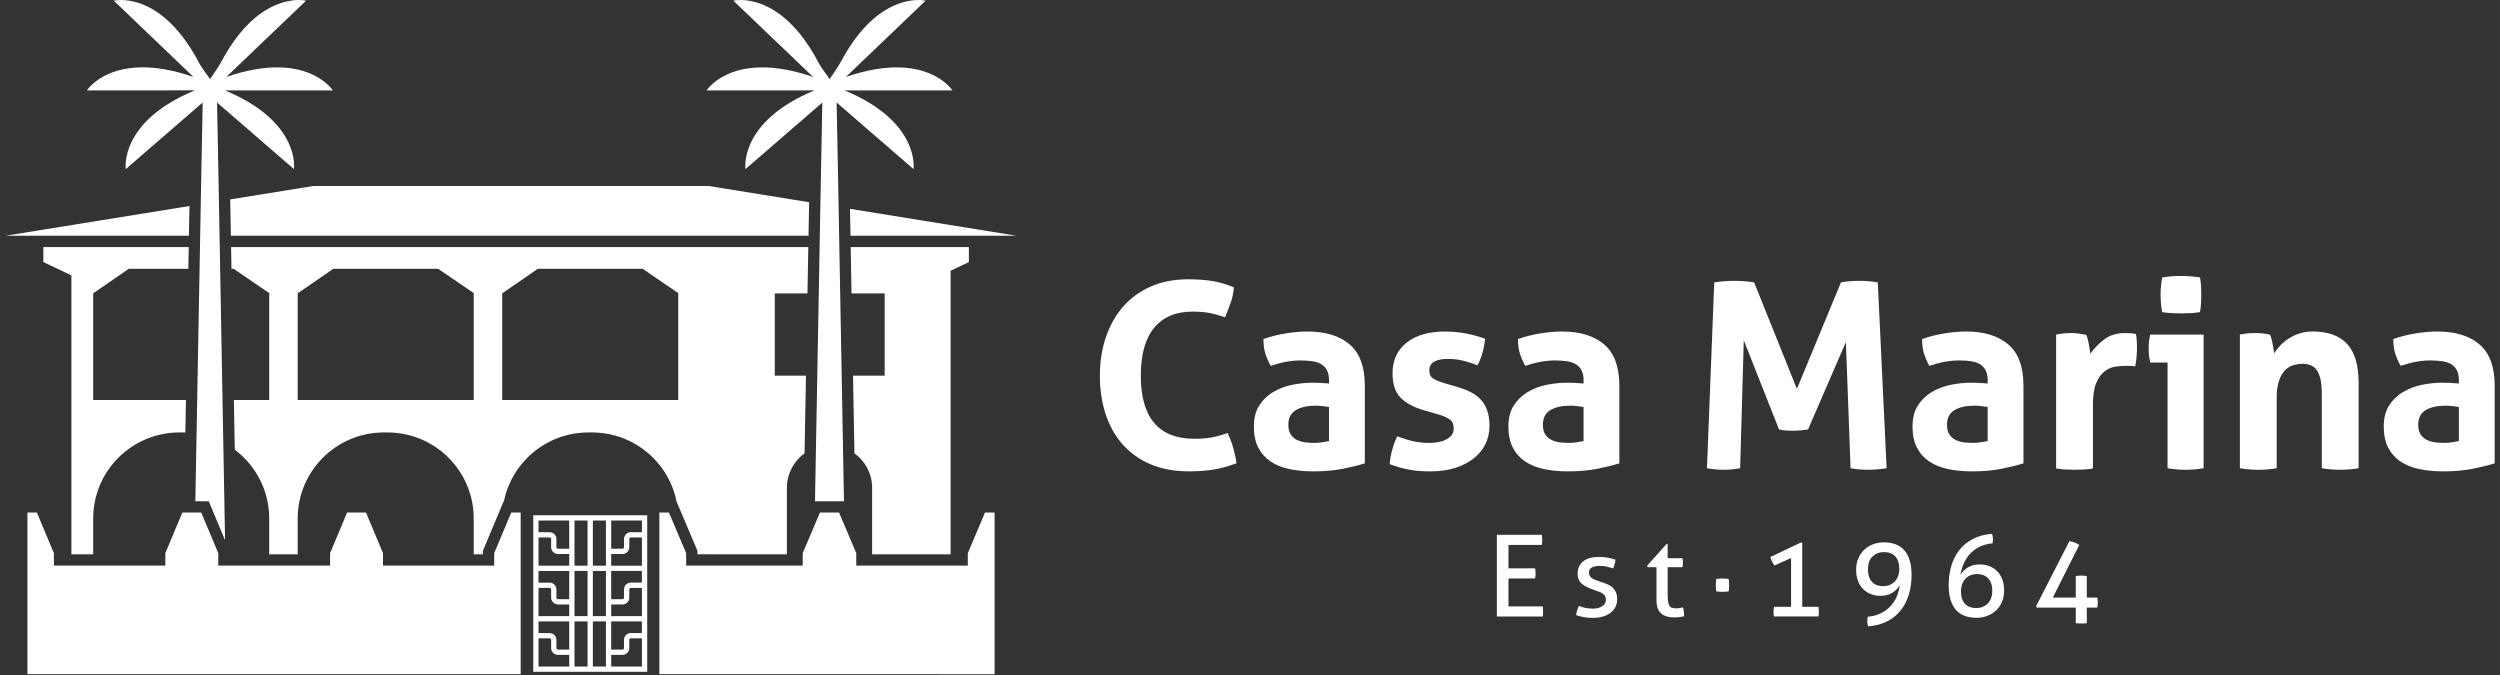
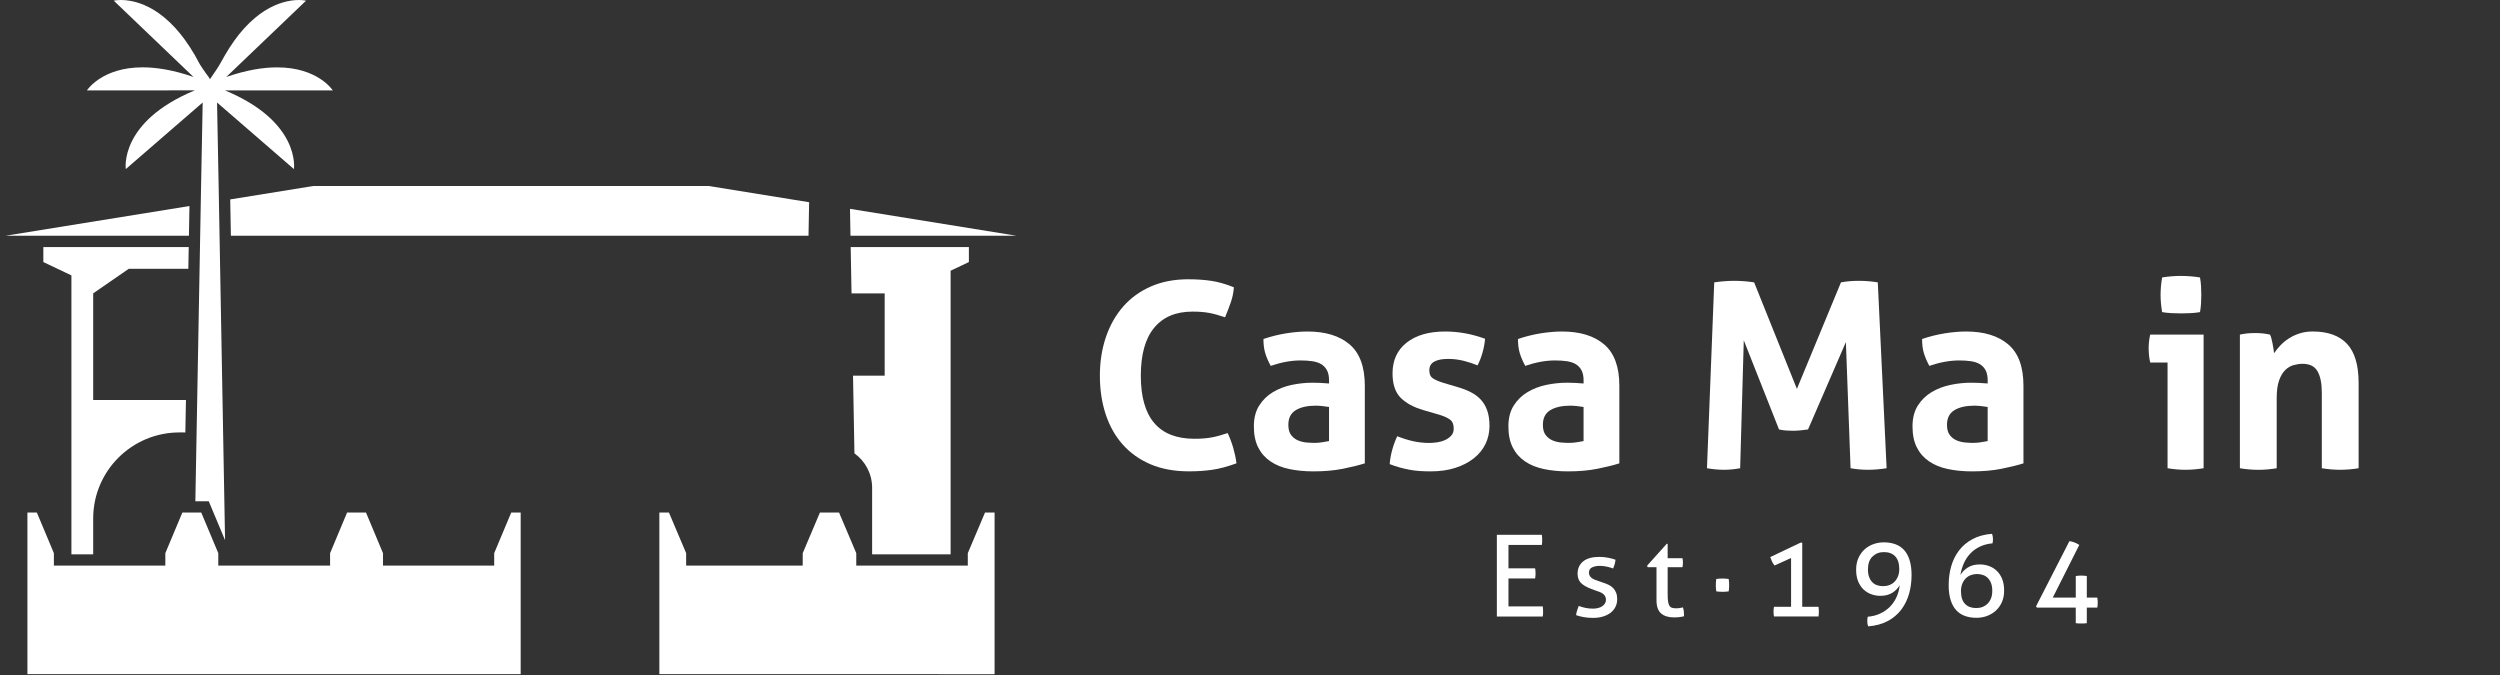
<svg xmlns="http://www.w3.org/2000/svg" width="311" height="84" viewBox="0 0 311 84" fill="none">
  <rect x="0" y="0" width="311" height="84" fill="#333333" stroke="none" />
  <path d="M186.209 66.533H191.804C191.834 66.722 191.846 66.928 191.846 67.155C191.846 67.258 191.844 67.367 191.84 67.48C191.836 67.594 191.823 67.697 191.804 67.791H187.654V70.702H190.968C190.987 70.796 191 70.897 191.01 71.006C191.019 71.115 191.025 71.221 191.025 71.323C191.025 71.426 191.021 71.535 191.01 71.649C191 71.762 190.987 71.865 190.968 71.96H187.654V75.435H191.918C191.945 75.624 191.96 75.83 191.96 76.057C191.96 76.16 191.958 76.269 191.954 76.382C191.95 76.496 191.937 76.599 191.918 76.693H186.209V66.533Z" fill="white" />
  <path d="M196.393 75.374C196.648 75.477 196.93 75.561 197.236 75.622C197.543 75.683 197.846 75.715 198.15 75.715C198.366 75.715 198.575 75.692 198.773 75.645C198.971 75.599 199.144 75.528 199.291 75.433C199.436 75.339 199.556 75.223 199.645 75.087C199.735 74.95 199.78 74.797 199.78 74.627C199.78 74.438 199.744 74.282 199.672 74.161C199.603 74.039 199.508 73.934 199.388 73.85C199.27 73.766 199.133 73.692 198.977 73.631C198.821 73.57 198.653 73.512 198.474 73.455L197.979 73.272C197.375 73.046 196.937 72.791 196.663 72.51C196.389 72.229 196.252 71.846 196.252 71.365C196.252 70.725 196.482 70.217 196.939 69.841C197.396 69.465 198.069 69.276 198.958 69.276C199.327 69.276 199.687 69.311 200.041 69.381C200.394 69.452 200.704 69.534 200.969 69.629C200.95 69.818 200.915 70.005 200.862 70.194C200.809 70.383 200.746 70.557 200.67 70.716C200.462 70.641 200.215 70.567 199.927 70.498C199.638 70.427 199.329 70.393 198.998 70.393C198.649 70.393 198.339 70.454 198.072 70.576C197.802 70.698 197.667 70.914 197.667 71.225C197.667 71.384 197.701 71.521 197.766 71.634C197.832 71.748 197.922 71.844 198.036 71.924C198.15 72.004 198.278 72.073 198.425 72.13C198.571 72.187 198.731 72.243 198.899 72.3L199.523 72.512C199.75 72.588 199.965 72.678 200.167 72.781C200.369 72.884 200.544 73.014 200.691 73.169C200.837 73.325 200.957 73.514 201.045 73.734C201.136 73.957 201.18 74.222 201.18 74.532C201.18 74.881 201.108 75.198 200.967 75.486C200.826 75.773 200.624 76.017 200.365 76.221C200.106 76.422 199.792 76.58 199.424 76.693C199.055 76.807 198.649 76.864 198.206 76.864C197.764 76.864 197.356 76.832 197.017 76.771C196.677 76.71 196.359 76.628 196.067 76.523C196.086 76.334 196.126 76.143 196.187 75.952C196.248 75.759 196.317 75.568 196.391 75.381L196.393 75.374Z" fill="white" />
  <path d="M206.068 70.559H204.962L204.905 70.362L207.342 67.65H207.456V69.444H209.298C209.336 69.603 209.355 69.782 209.355 69.981C209.355 70.084 209.351 70.183 209.34 70.278C209.33 70.372 209.317 70.467 209.298 70.559H207.456V73.865C207.456 74.259 207.473 74.576 207.504 74.812C207.538 75.047 207.595 75.228 207.675 75.356C207.755 75.484 207.864 75.568 208.001 75.61C208.138 75.652 208.311 75.673 208.519 75.673C208.679 75.673 208.831 75.66 208.972 75.637C209.113 75.614 209.241 75.587 209.355 75.559C209.42 75.748 209.463 75.942 209.475 76.139C209.49 76.336 209.496 76.511 209.496 76.662C209.307 76.708 209.109 76.744 208.9 76.769C208.694 76.792 208.471 76.805 208.235 76.805C207.555 76.805 207.024 76.641 206.641 76.311C206.257 75.981 206.068 75.435 206.068 74.673V70.559Z" fill="white" />
  <path d="M213.504 73.566C213.485 73.434 213.47 73.308 213.462 73.184C213.453 73.062 213.447 72.934 213.447 72.802C213.447 72.67 213.451 72.541 213.462 72.413C213.472 72.287 213.485 72.157 213.504 72.025C213.637 72.006 213.763 71.991 213.887 71.983C214.009 71.975 214.138 71.968 214.27 71.968C214.403 71.968 214.534 71.972 214.66 71.983C214.789 71.993 214.917 72.006 215.05 72.025C215.069 72.157 215.081 72.283 215.092 72.407C215.1 72.529 215.107 72.657 215.107 72.789C215.107 72.922 215.102 73.05 215.092 73.178C215.081 73.304 215.069 73.434 215.05 73.566C214.917 73.585 214.789 73.6 214.666 73.608C214.544 73.619 214.416 73.623 214.283 73.623C214.15 73.623 214.022 73.619 213.894 73.608C213.765 73.6 213.637 73.585 213.504 73.566Z" fill="white" />
  <path d="M220.757 70.347C220.624 70.187 220.521 70.028 220.445 69.866C220.369 69.706 220.293 69.517 220.218 69.301L223.985 67.507H224.198V75.488H226.224C226.251 75.704 226.266 75.902 226.266 76.082C226.266 76.28 226.251 76.483 226.224 76.689H220.685C220.647 76.5 220.628 76.299 220.628 76.082C220.628 75.866 220.647 75.677 220.685 75.488H222.81V69.414L220.757 70.347Z" fill="white" />
  <path d="M237.798 71.548C237.798 72.378 237.691 73.159 237.48 73.894C237.267 74.629 236.941 75.284 236.503 75.858C236.063 76.433 235.505 76.901 234.824 77.263C234.144 77.626 233.338 77.844 232.403 77.92C232.327 77.741 232.289 77.519 232.289 77.256C232.289 77.181 232.293 77.094 232.304 76.996C232.314 76.897 232.327 76.805 232.346 76.721C232.923 76.674 233.445 76.54 233.913 76.317C234.38 76.097 234.784 75.811 235.124 75.463C235.463 75.114 235.734 74.711 235.939 74.255C236.141 73.799 236.271 73.312 236.328 72.793C236.13 73.15 235.829 73.463 235.429 73.726C235.027 73.99 234.525 74.121 233.921 74.121C233.534 74.121 233.161 74.058 232.801 73.93C232.443 73.802 232.12 73.606 231.838 73.344C231.554 73.081 231.329 72.743 231.158 72.334C230.987 71.924 230.903 71.437 230.903 70.872C230.903 70.307 231 69.826 231.194 69.402C231.388 68.978 231.645 68.623 231.965 68.335C232.285 68.047 232.651 67.831 233.064 67.686C233.475 67.539 233.898 67.468 234.332 67.468C234.871 67.468 235.353 67.545 235.783 67.701C236.212 67.856 236.577 68.1 236.874 68.43C237.17 68.759 237.4 69.183 237.56 69.7C237.72 70.219 237.8 70.834 237.8 71.55L237.798 71.548ZM234.271 72.917C234.544 72.917 234.803 72.871 235.05 72.777C235.296 72.682 235.507 72.544 235.688 72.361C235.867 72.178 236.008 71.953 236.113 71.691C236.216 71.426 236.269 71.13 236.269 70.8C236.269 70.095 236.101 69.566 235.766 69.211C235.431 68.858 234.966 68.681 234.37 68.681C233.774 68.681 233.329 68.862 232.946 69.225C232.563 69.589 232.373 70.122 232.373 70.83C232.373 71.206 232.422 71.527 232.523 71.79C232.622 72.054 232.756 72.271 232.927 72.439C233.098 72.609 233.298 72.731 233.529 72.806C233.761 72.882 234.009 72.919 234.273 72.919L234.271 72.917Z" fill="white" />
  <path d="M242.416 72.777C242.416 71.947 242.522 71.166 242.734 70.431C242.947 69.696 243.273 69.043 243.712 68.467C244.152 67.894 244.71 67.424 245.39 67.062C246.07 66.699 246.877 66.481 247.812 66.405C247.888 66.632 247.926 66.848 247.926 67.054C247.926 67.148 247.921 67.243 247.911 67.335C247.9 67.43 247.888 67.514 247.869 67.59C247.275 67.646 246.746 67.785 246.289 68.005C245.832 68.226 245.436 68.511 245.106 68.86C244.775 69.209 244.508 69.612 244.305 70.068C244.103 70.525 243.958 71.013 243.874 71.529C244.08 71.172 244.385 70.864 244.788 70.603C245.19 70.345 245.691 70.215 246.296 70.215C246.672 70.215 247.043 70.278 247.407 70.406C247.77 70.532 248.094 70.729 248.378 70.992C248.663 71.256 248.888 71.592 249.059 72.002C249.229 72.411 249.313 72.898 249.313 73.463C249.313 74.028 249.216 74.509 249.023 74.933C248.829 75.358 248.572 75.71 248.25 75.994C247.93 76.275 247.563 76.49 247.153 76.637C246.742 76.784 246.319 76.855 245.885 76.855C245.346 76.855 244.861 76.777 244.432 76.622C244.002 76.467 243.64 76.225 243.341 75.895C243.044 75.566 242.814 75.144 242.654 74.631C242.494 74.119 242.414 73.499 242.414 72.772L242.416 72.777ZM245.944 71.407C245.67 71.407 245.411 71.456 245.165 71.548C244.918 71.643 244.706 71.781 244.527 71.964C244.348 72.147 244.206 72.371 244.101 72.636C243.998 72.901 243.945 73.201 243.945 73.539C243.945 74.245 244.112 74.772 244.447 75.12C244.781 75.469 245.247 75.643 245.843 75.643C246.125 75.643 246.388 75.597 246.628 75.503C246.868 75.408 247.079 75.272 247.258 75.093C247.437 74.915 247.578 74.692 247.683 74.43C247.787 74.167 247.839 73.86 247.839 73.512C247.839 73.136 247.791 72.814 247.69 72.552C247.591 72.287 247.456 72.071 247.285 71.903C247.115 71.735 246.915 71.609 246.683 71.529C246.451 71.449 246.205 71.409 245.94 71.409L245.944 71.407Z" fill="white" />
  <path d="M253.395 75.587L253.281 75.431L257.432 67.323C257.63 67.342 257.836 67.39 258.047 67.472C258.259 67.552 258.466 67.659 258.664 67.789L255.364 74.343H258.226V71.659C258.339 71.641 258.453 71.626 258.565 71.617C258.676 71.609 258.786 71.603 258.891 71.603C259.013 71.603 259.135 71.607 259.251 71.617C259.367 71.628 259.485 71.641 259.599 71.659V74.343H260.902C260.921 74.446 260.934 74.551 260.944 74.654C260.953 74.757 260.959 74.862 260.959 74.965C260.959 75.068 260.955 75.175 260.944 75.282C260.934 75.391 260.921 75.492 260.902 75.587H259.599V77.521C259.477 77.54 259.361 77.552 259.251 77.556C259.142 77.561 259.032 77.563 258.919 77.563C258.805 77.563 258.689 77.561 258.571 77.556C258.453 77.552 258.337 77.54 258.224 77.521V75.587H253.393H253.395Z" fill="white" />
  <path d="M152.724 53.876C153.004 54.477 153.234 55.094 153.417 55.724C153.6 56.356 153.735 56.995 153.819 57.637C152.701 58.044 151.697 58.313 150.804 58.441C149.911 58.569 148.951 58.635 147.917 58.635C146.089 58.635 144.488 58.339 143.113 57.751C141.738 57.16 140.582 56.335 139.646 55.275C138.711 54.214 138.008 52.954 137.534 51.496C137.06 50.039 136.825 48.453 136.825 46.738C136.825 45.022 137.071 43.43 137.566 41.962C138.061 40.494 138.775 39.224 139.71 38.15C140.645 37.079 141.795 36.243 143.159 35.643C144.524 35.042 146.078 34.742 147.82 34.742C148.852 34.742 149.803 34.807 150.673 34.935C151.543 35.063 152.484 35.332 153.495 35.739C153.451 36.382 153.322 37.01 153.108 37.621C152.893 38.232 152.657 38.85 152.398 39.469C151.646 39.211 150.979 39.03 150.399 38.923C149.818 38.816 149.132 38.764 148.336 38.764C146.272 38.764 144.686 39.434 143.578 40.773C142.471 42.113 141.917 44.102 141.917 46.738C141.917 51.969 144.143 54.584 148.593 54.584C149.389 54.584 150.086 54.531 150.688 54.422C151.29 54.315 151.966 54.132 152.72 53.876H152.724Z" fill="white" />
  <path d="M165.333 47.315C165.333 46.801 165.246 46.383 165.074 46.061C164.901 45.74 164.665 45.488 164.364 45.305C164.063 45.125 163.692 45.001 163.252 44.936C162.812 44.871 162.321 44.839 161.784 44.839C160.624 44.839 159.388 45.064 158.076 45.515C157.774 44.959 157.549 44.434 157.397 43.94C157.248 43.447 157.172 42.859 157.172 42.172C158.118 41.851 159.063 41.615 160.011 41.464C160.957 41.315 161.837 41.24 162.656 41.24C164.893 41.24 166.638 41.775 167.896 42.848C169.153 43.921 169.783 45.635 169.783 47.993V57.641C169.031 57.877 168.117 58.103 167.043 58.318C165.967 58.532 164.754 58.639 163.399 58.639C162.302 58.639 161.298 58.542 160.384 58.349C159.47 58.156 158.684 57.834 158.029 57.385C157.372 56.936 156.869 56.356 156.513 55.648C156.159 54.941 155.98 54.073 155.98 53.044C155.98 52.015 156.199 51.152 156.641 50.455C157.082 49.758 157.652 49.201 158.351 48.783C159.051 48.365 159.83 48.065 160.689 47.882C161.548 47.702 162.41 47.609 163.269 47.609C163.892 47.609 164.581 47.641 165.333 47.706V47.315ZM165.333 50.627C165.074 50.585 164.796 50.547 164.494 50.514C164.193 50.482 163.924 50.465 163.688 50.465C162.635 50.465 161.801 50.654 161.188 51.028C160.575 51.404 160.27 52.009 160.27 52.845C160.27 53.403 160.388 53.832 160.624 54.13C160.86 54.43 161.144 54.651 161.479 54.789C161.812 54.93 162.167 55.014 162.542 55.048C162.919 55.079 163.246 55.096 163.526 55.096C163.848 55.096 164.17 55.069 164.492 55.016C164.815 54.964 165.095 54.915 165.331 54.871V50.627H165.333Z" fill="white" />
  <path d="M177.069 51.013C175.864 50.671 174.925 50.161 174.247 49.487C173.569 48.812 173.232 47.798 173.232 46.448C173.232 44.818 173.817 43.543 174.988 42.621C176.159 41.7 177.756 41.24 179.777 41.24C180.615 41.24 181.443 41.315 182.26 41.464C183.077 41.613 183.905 41.84 184.743 42.141C184.699 42.699 184.591 43.277 184.421 43.877C184.248 44.478 184.044 45.003 183.808 45.452C183.292 45.238 182.724 45.051 182.098 44.889C181.475 44.73 180.82 44.648 180.131 44.648C179.4 44.648 178.83 44.761 178.421 44.986C178.013 45.211 177.808 45.57 177.808 46.063C177.808 46.557 177.954 46.868 178.244 47.061C178.535 47.254 178.948 47.437 179.487 47.607L181.325 48.153C181.927 48.325 182.469 48.533 182.953 48.781C183.437 49.027 183.85 49.333 184.196 49.697C184.539 50.062 184.808 50.511 185.002 51.047C185.196 51.583 185.293 52.238 185.293 53.008C185.293 53.779 185.126 54.542 184.794 55.228C184.461 55.915 183.977 56.509 183.343 57.013C182.709 57.517 181.94 57.914 181.037 58.204C180.133 58.494 179.112 58.639 177.972 58.639C177.457 58.639 176.983 58.622 176.553 58.59C176.123 58.559 175.709 58.504 175.313 58.429C174.915 58.353 174.523 58.263 174.135 58.156C173.748 58.049 173.329 57.91 172.878 57.738C172.92 57.158 173.024 56.575 173.186 55.986C173.346 55.396 173.556 54.823 173.813 54.267C174.523 54.546 175.195 54.754 175.829 54.892C176.463 55.033 177.124 55.102 177.812 55.102C178.114 55.102 178.44 55.075 178.796 55.023C179.15 54.97 179.478 54.873 179.779 54.733C180.081 54.594 180.333 54.411 180.538 54.187C180.742 53.962 180.843 53.668 180.843 53.303C180.843 52.788 180.687 52.418 180.375 52.194C180.064 51.969 179.628 51.772 179.07 51.599L177.071 51.02L177.069 51.013Z" fill="white" />
  <path d="M196.998 47.315C196.998 46.801 196.911 46.383 196.739 46.061C196.566 45.74 196.33 45.488 196.029 45.305C195.728 45.125 195.357 45.001 194.917 44.936C194.477 44.871 193.986 44.839 193.449 44.839C192.289 44.839 191.053 45.064 189.741 45.515C189.439 44.959 189.214 44.434 189.062 43.94C188.913 43.447 188.837 42.859 188.837 42.172C189.783 41.851 190.728 41.615 191.676 41.464C192.621 41.315 193.502 41.24 194.321 41.24C196.557 41.24 198.303 41.775 199.56 42.848C200.818 43.921 201.447 45.635 201.447 47.993V57.641C200.696 57.877 199.782 58.103 198.708 58.318C197.631 58.532 196.418 58.639 195.064 58.639C193.967 58.639 192.963 58.542 192.049 58.349C191.135 58.156 190.349 57.834 189.694 57.385C189.037 56.936 188.534 56.356 188.178 55.648C187.824 54.941 187.645 54.073 187.645 53.044C187.645 52.015 187.864 51.152 188.306 50.455C188.746 49.758 189.317 49.201 190.016 48.783C190.716 48.365 191.495 48.065 192.354 47.882C193.213 47.702 194.075 47.609 194.934 47.609C195.557 47.609 196.246 47.641 196.998 47.706V47.315ZM196.998 50.627C196.739 50.585 196.461 50.547 196.159 50.514C195.858 50.482 195.589 50.465 195.353 50.465C194.3 50.465 193.466 50.654 192.853 51.028C192.24 51.404 191.935 52.009 191.935 52.845C191.935 53.403 192.053 53.832 192.289 54.13C192.525 54.43 192.809 54.651 193.144 54.789C193.476 54.93 193.832 55.014 194.207 55.048C194.584 55.079 194.911 55.096 195.191 55.096C195.513 55.096 195.835 55.069 196.157 55.016C196.48 54.964 196.76 54.915 196.995 54.871V50.627H196.998Z" fill="white" />
  <path d="M213.249 35.128C214.108 35 214.936 34.935 215.732 34.935C216.57 34.935 217.398 35 218.215 35.128L223.535 48.376L229.016 35.128C229.682 35 230.423 34.935 231.242 34.935C232.061 34.935 232.843 35 233.597 35.128L234.694 58.248C233.877 58.376 233.102 58.441 232.371 58.441C231.64 58.441 230.92 58.376 230.21 58.248L229.629 42.556L224.92 53.424C224.619 53.468 224.307 53.504 223.985 53.538C223.663 53.571 223.341 53.586 223.019 53.586C222.738 53.586 222.458 53.575 222.18 53.554C221.9 53.533 221.61 53.489 221.311 53.426L216.926 42.332L216.475 58.248C215.787 58.376 215.121 58.441 214.477 58.441C213.788 58.441 213.079 58.376 212.348 58.248L213.251 35.128H213.249Z" fill="white" />
  <path d="M247.268 47.315C247.268 46.801 247.182 46.383 247.009 46.061C246.837 45.74 246.601 45.488 246.3 45.305C245.999 45.125 245.628 45.001 245.188 44.936C244.748 44.871 244.257 44.839 243.72 44.839C242.56 44.839 241.323 45.064 240.011 45.515C239.71 44.959 239.485 44.434 239.333 43.94C239.184 43.447 239.108 42.859 239.108 42.172C240.054 41.851 240.999 41.615 241.947 41.464C242.892 41.315 243.773 41.24 244.592 41.24C246.828 41.24 248.574 41.775 249.831 42.848C251.089 43.921 251.718 45.635 251.718 47.993V57.641C250.966 57.877 250.053 58.103 248.979 58.318C247.902 58.532 246.689 58.639 245.335 58.639C244.238 58.639 243.233 58.542 242.32 58.349C241.406 58.156 240.62 57.834 239.965 57.385C239.308 56.936 238.805 56.356 238.449 55.648C238.095 54.941 237.916 54.073 237.916 53.044C237.916 52.015 238.135 51.152 238.577 50.455C239.017 49.758 239.588 49.201 240.287 48.783C240.986 48.365 241.766 48.065 242.625 47.882C243.484 47.702 244.345 47.609 245.205 47.609C245.828 47.609 246.517 47.641 247.268 47.706V47.315ZM247.268 50.627C247.009 50.585 246.731 50.547 246.43 50.514C246.129 50.482 245.86 50.465 245.624 50.465C244.571 50.465 243.737 50.654 243.124 51.028C242.511 51.404 242.206 52.009 242.206 52.845C242.206 53.403 242.324 53.832 242.56 54.13C242.795 54.43 243.08 54.651 243.415 54.789C243.747 54.93 244.103 55.014 244.478 55.048C244.855 55.079 245.181 55.096 245.462 55.096C245.784 55.096 246.106 55.069 246.428 55.016C246.75 54.964 247.031 54.915 247.266 54.871V50.627H247.268Z" fill="white" />
-   <path d="M255.781 41.624C256.103 41.559 256.408 41.511 256.699 41.479C256.989 41.447 257.305 41.431 257.651 41.431C257.973 41.431 258.291 41.452 258.603 41.496C258.914 41.54 259.22 41.592 259.521 41.655C259.586 41.763 259.645 41.918 259.698 42.122C259.75 42.325 259.799 42.539 259.843 42.764C259.885 42.989 259.923 43.214 259.957 43.441C259.988 43.665 260.016 43.854 260.037 44.003C260.509 43.34 261.09 42.743 261.778 42.218C262.465 41.693 263.326 41.431 264.358 41.431C264.573 41.431 264.819 41.441 265.099 41.462C265.38 41.483 265.584 41.517 265.712 41.559C265.754 41.773 265.788 42.021 265.809 42.298C265.83 42.577 265.841 42.867 265.841 43.165C265.841 43.531 265.824 43.928 265.792 44.356C265.761 44.785 265.7 45.192 265.615 45.578C265.377 45.536 265.116 45.513 264.826 45.513H264.293C263.926 45.513 263.518 45.551 263.067 45.627C262.617 45.702 262.185 45.9 261.778 46.221C261.37 46.542 261.031 47.025 260.763 47.668C260.494 48.311 260.361 49.212 260.361 50.369V58.28C259.974 58.345 259.586 58.387 259.201 58.408C258.813 58.429 258.436 58.439 258.072 58.439C257.708 58.439 257.335 58.429 256.96 58.408C256.583 58.387 256.191 58.343 255.783 58.28V41.622L255.781 41.624Z" fill="white" />
  <path d="M269.646 45.097H267.485C267.42 44.818 267.372 44.524 267.34 44.213C267.309 43.903 267.292 43.608 267.292 43.329C267.292 42.749 267.357 42.182 267.485 41.624H274.128V58.248C273.355 58.376 272.601 58.441 271.87 58.441C271.139 58.441 270.419 58.376 269.644 58.248V45.095L269.646 45.097ZM268.97 38.827C268.842 38.098 268.776 37.38 268.776 36.672C268.776 35.964 268.842 35.269 268.97 34.517C269.335 34.452 269.728 34.404 270.147 34.372C270.566 34.341 270.948 34.324 271.293 34.324C271.657 34.324 272.055 34.341 272.487 34.372C272.917 34.404 273.315 34.452 273.681 34.517C273.746 34.883 273.789 35.242 273.81 35.594C273.831 35.947 273.841 36.306 273.841 36.672C273.841 37.014 273.831 37.369 273.81 37.732C273.789 38.098 273.744 38.461 273.681 38.827C273.315 38.892 272.923 38.934 272.504 38.955C272.085 38.976 271.693 38.986 271.327 38.986C270.983 38.986 270.596 38.976 270.166 38.955C269.737 38.934 269.339 38.89 268.972 38.827H268.97Z" fill="white" />
  <path d="M278.643 41.624C278.944 41.559 279.245 41.511 279.546 41.479C279.847 41.447 280.18 41.431 280.547 41.431C280.913 41.431 281.235 41.447 281.513 41.479C281.793 41.511 282.082 41.559 282.383 41.624C282.448 41.731 282.507 41.886 282.56 42.09C282.612 42.294 282.661 42.508 282.705 42.733C282.747 42.957 282.785 43.178 282.819 43.392C282.85 43.606 282.878 43.789 282.899 43.938C283.114 43.617 283.371 43.296 283.674 42.974C283.975 42.653 284.323 42.363 284.723 42.107C285.121 41.849 285.567 41.641 286.06 41.479C286.555 41.319 287.102 41.237 287.705 41.237C289.596 41.237 291.019 41.752 291.978 42.781C292.934 43.81 293.412 45.429 293.412 47.636V58.248C292.639 58.376 291.874 58.441 291.123 58.441C290.371 58.441 289.606 58.376 288.833 58.248V48.859C288.833 47.702 288.657 46.811 288.301 46.19C287.947 45.568 287.328 45.257 286.447 45.257C286.081 45.257 285.706 45.312 285.319 45.419C284.931 45.526 284.582 45.736 284.27 46.047C283.958 46.358 283.705 46.792 283.512 47.349C283.318 47.907 283.221 48.634 283.221 49.535V58.25C282.446 58.378 281.684 58.444 280.932 58.444C280.18 58.444 279.416 58.378 278.643 58.25V41.624Z" fill="white" />
-   <path d="M305.889 47.315C305.889 46.801 305.803 46.383 305.63 46.061C305.458 45.74 305.222 45.488 304.921 45.305C304.62 45.125 304.249 45.001 303.809 44.936C303.369 44.871 302.878 44.839 302.341 44.839C301.181 44.839 299.944 45.064 298.632 45.515C298.331 44.959 298.106 44.434 297.954 43.94C297.805 43.447 297.729 42.859 297.729 42.172C298.674 41.851 299.62 41.615 300.568 41.464C301.513 41.315 302.394 41.24 303.213 41.24C305.449 41.24 307.195 41.775 308.452 42.848C309.71 43.921 310.339 45.635 310.339 47.993V57.641C309.587 57.877 308.673 58.103 307.599 58.318C306.523 58.532 305.31 58.639 303.956 58.639C302.859 58.639 301.854 58.542 300.94 58.349C300.026 58.156 299.241 57.834 298.586 57.385C297.929 56.936 297.426 56.356 297.07 55.648C296.716 54.941 296.537 54.073 296.537 53.044C296.537 52.015 296.756 51.152 297.198 50.455C297.638 49.758 298.209 49.201 298.908 48.783C299.607 48.365 300.387 48.065 301.246 47.882C302.105 47.702 302.966 47.609 303.826 47.609C304.449 47.609 305.138 47.641 305.889 47.706V47.315ZM305.889 50.627C305.63 50.585 305.352 50.547 305.051 50.514C304.75 50.482 304.481 50.465 304.245 50.465C303.192 50.465 302.358 50.654 301.745 51.028C301.132 51.404 300.827 52.009 300.827 52.845C300.827 53.403 300.945 53.832 301.181 54.13C301.416 54.43 301.701 54.651 302.036 54.789C302.368 54.93 302.724 55.014 303.099 55.048C303.476 55.079 303.802 55.096 304.083 55.096C304.405 55.096 304.727 55.069 305.049 55.016C305.371 54.964 305.651 54.915 305.887 54.871V50.627H305.889Z" fill="white" />
  <path d="M120.529 30.733V32.6L118.256 33.679V68.957H108.493V60.684C108.493 58.92 107.628 57.356 106.293 56.396L106.116 46.731H110.054V36.502H105.93L105.825 30.733H120.529Z" fill="white" />
  <path d="M23.477 30.733L23.428 33.44H16.013L11.593 36.491V49.758H23.131L23.057 53.798C22.958 53.794 22.86 53.794 22.761 53.794H22.325C16.398 53.794 11.593 58.586 11.593 64.496V68.957H8.884V34.259L5.393 32.6V30.733H23.479H23.477Z" fill="white" />
-   <path d="M28.748 30.733L28.796 33.44H29.068L33.488 36.46V49.76H29.095L29.207 55.944C31.808 57.898 33.488 61.002 33.488 64.498V68.959H37.032V64.498C37.032 58.588 41.836 53.796 47.762 53.796H48.198C54.124 53.796 58.93 58.588 58.93 64.498V68.959H60.069V68.534L60.179 68.274L62.657 62.358H62.689C63.683 57.473 68.013 53.796 73.206 53.796H73.642C78.848 53.796 83.186 57.492 84.165 62.396L84.513 63.213L86.655 68.266L86.766 68.528V68.954L97.888 68.959V60.686C97.888 59.227 98.482 57.904 99.44 56.946C99.64 56.747 99.857 56.562 100.086 56.396L100.263 46.731H96.382V36.502H100.449L100.554 30.733H28.748ZM58.93 49.76H37.032V36.493L41.453 33.442H54.51L58.93 36.462V49.762V49.76ZM84.372 49.76H62.474V36.493L66.895 33.442H79.951L84.372 36.462V49.762V49.76Z" fill="white" />
  <path d="M126.459 29.328H105.8L105.739 25.98L126.459 29.328Z" fill="white" />
  <path d="M23.569 25.63L23.502 29.328H0.675L23.569 25.63Z" fill="white" />
  <path d="M100.655 25.157L100.579 29.328H28.722L28.64 24.808L38.957 23.141H88.177L100.655 25.157Z" fill="white" />
  <path d="M36.563 21.035L27 12.752L27.208 23.618L27.324 30.029L27.337 30.691V30.731L27.998 67.201L25.966 62.354H24.302L24.877 30.729V30.689L24.89 30.027L24.999 23.971L25.214 12.75L15.651 21.032C15.651 21.032 14.764 15.165 24.235 11.24L10.813 11.246C10.813 11.246 12.637 8.377 17.74 8.377C19.458 8.377 21.552 8.703 24.068 9.572L14.149 0.082C14.311 0.042 14.482 0.027 14.648 0.015C14.781 0.004 14.914 0 15.046 0C15.364 0 15.684 0.025 16 0.074C16.683 0.174 17.35 0.372 17.982 0.645C18.846 1.016 19.646 1.525 20.372 2.119C21.354 2.917 22.204 3.866 22.952 4.883C23.42 5.521 23.847 6.187 24.243 6.869C24.456 7.237 24.639 7.623 24.854 7.989C25.081 8.377 25.357 8.743 25.612 9.114C25.652 9.173 26.149 9.814 26.117 9.858C26.402 9.438 26.69 9.02 26.972 8.598C27.335 8.054 27.634 7.474 27.96 6.907C28.322 6.277 28.712 5.664 29.133 5.074C29.887 4.02 30.748 3.035 31.747 2.205C32.484 1.59 33.297 1.061 34.177 0.674C34.819 0.391 35.499 0.183 36.194 0.078C36.519 0.027 36.849 0 37.178 0C37.308 0 37.439 0.004 37.569 0.015C37.622 0.019 38.075 0.082 38.075 0.082L28.148 9.576C30.666 8.705 32.757 8.379 34.476 8.381C39.576 8.381 41.402 11.25 41.402 11.25L27.981 11.244C37.452 15.169 36.565 21.037 36.565 21.037L36.563 21.035Z" fill="white" />
-   <path d="M113.64 21.035L104.077 12.752L104.298 24.323L104.401 30.029L104.414 30.691V30.731L104.989 62.354H101.384L101.961 30.731V30.691L101.973 30.029L102.083 23.968L102.298 12.754L92.737 21.037C92.737 21.037 91.85 15.169 101.32 11.244L87.899 11.25C87.899 11.25 89.721 8.381 94.826 8.381C96.544 8.381 98.635 8.707 101.154 9.576L91.227 0.082C91.389 0.042 91.559 0.027 91.726 0.015C91.859 0.004 91.991 0 92.124 0C92.442 0 92.762 0.025 93.078 0.074C93.76 0.174 94.428 0.372 95.059 0.645C95.923 1.016 96.723 1.525 97.45 2.119C98.429 2.917 99.282 3.866 100.03 4.883C100.497 5.521 100.925 6.187 101.32 6.869C101.533 7.237 101.716 7.623 101.931 7.989C102.159 8.377 102.435 8.743 102.687 9.114C102.727 9.173 103.224 9.814 103.195 9.858C103.479 9.438 103.768 9.02 104.048 8.598C104.41 8.054 104.709 7.474 105.035 6.907C105.398 6.277 105.787 5.664 106.208 5.074C106.962 4.02 107.824 3.035 108.822 2.205C109.559 1.59 110.372 1.061 111.252 0.674C111.894 0.391 112.575 0.183 113.27 0.078C113.594 0.027 113.925 0 114.253 0C114.384 0 114.514 0.004 114.645 0.015C114.697 0.019 115.15 0.082 115.15 0.082L105.223 9.576C107.741 8.705 109.833 8.379 111.551 8.381C116.652 8.381 118.478 11.25 118.478 11.25L105.056 11.244C114.527 15.169 113.64 21.037 113.64 21.037V21.035Z" fill="white" />
  <path d="M64.772 63.761V83.865H3.411V63.761H4.586L6.703 68.814V70.362H20.568V68.814L22.685 63.761H25.035L27.154 68.814V70.362H41.063V68.814L43.178 63.761H45.53L47.646 68.814V70.362H61.478V68.814L63.597 63.761H64.772Z" fill="white" />
  <path d="M123.726 63.761V83.867L82.024 83.863V63.757H83.216L84.372 66.489L85.357 68.81V70.357L99.832 70.362H99.857V68.814L99.859 68.81L100.596 67.073L101.999 63.761H104.378L105.783 67.073L106.518 68.81L106.52 68.814V70.362H120.394V68.814L122.536 63.761H123.726Z" fill="white" />
-   <path d="M66.337 64.099V83.575H80.514V64.099H66.337ZM79.855 64.754V66.206H78.479C78.01 66.206 77.626 66.581 77.626 67.043V68.081C77.626 68.182 77.538 68.264 77.431 68.264H76.034V64.752H79.853L79.855 64.754ZM73.752 64.754H75.377V70.372H73.752V64.754ZM75.377 76.645H73.752V71.027H75.377V76.645ZM71.467 71.027H73.092V76.645H71.467V71.027ZM73.092 64.754V70.372H71.467V64.754H73.092ZM70.81 64.754V68.266H69.413C69.306 68.266 69.218 68.184 69.218 68.083V67.046C69.218 66.584 68.834 66.208 68.365 66.208H66.989V64.756H70.808L70.81 64.754ZM66.992 66.861H68.367C68.474 66.861 68.563 66.943 68.563 67.043V68.081C68.563 68.543 68.946 68.919 69.415 68.919H70.812V70.37H66.994V66.859L66.992 66.861ZM70.81 71.027V74.539H69.413C69.306 74.539 69.218 74.457 69.218 74.356V73.319C69.218 72.856 68.834 72.481 68.365 72.481H66.989V71.029H70.808L70.81 71.027ZM66.992 73.134H68.367C68.474 73.134 68.563 73.216 68.563 73.316V74.354C68.563 74.816 68.946 75.192 69.415 75.192H70.812V76.643H66.994V73.132L66.992 73.134ZM70.81 77.3V80.812H69.413C69.306 80.812 69.218 80.73 69.218 80.629V79.591C69.218 79.129 68.834 78.754 68.365 78.754H66.989V77.302H70.808L70.81 77.3ZM66.992 82.918V79.407H68.367C68.474 79.407 68.563 79.489 68.563 79.589V80.627C68.563 81.089 68.946 81.465 69.415 81.465H70.812V82.916H66.994L66.992 82.918ZM73.095 82.918H71.469V77.3H73.095V82.918ZM73.752 82.918V77.3H75.377V82.918H73.752ZM76.034 82.918V81.467H77.431C77.9 81.467 78.284 81.091 78.284 80.629V79.591C78.284 79.491 78.372 79.409 78.479 79.409H79.855V82.92H76.037L76.034 82.918ZM79.853 78.751H78.477C78.008 78.751 77.624 79.127 77.624 79.589V80.627C77.624 80.728 77.536 80.809 77.429 80.809H76.032V77.298H79.85V78.749L79.853 78.751ZM76.034 76.645V75.194H77.431C77.9 75.194 78.284 74.818 78.284 74.356V73.319C78.284 73.218 78.372 73.136 78.479 73.136H79.855V76.647H76.037L76.034 76.645ZM79.853 72.478H78.477C78.008 72.478 77.624 72.854 77.624 73.316V74.354C77.624 74.455 77.536 74.537 77.429 74.537H76.032V71.025H79.85V72.476L79.853 72.478ZM76.034 70.372V68.921H77.431C77.9 68.921 78.284 68.545 78.284 68.083V67.046C78.284 66.945 78.372 66.863 78.479 66.863H79.855V70.374H76.037L76.034 70.372Z" fill="white" />
</svg>